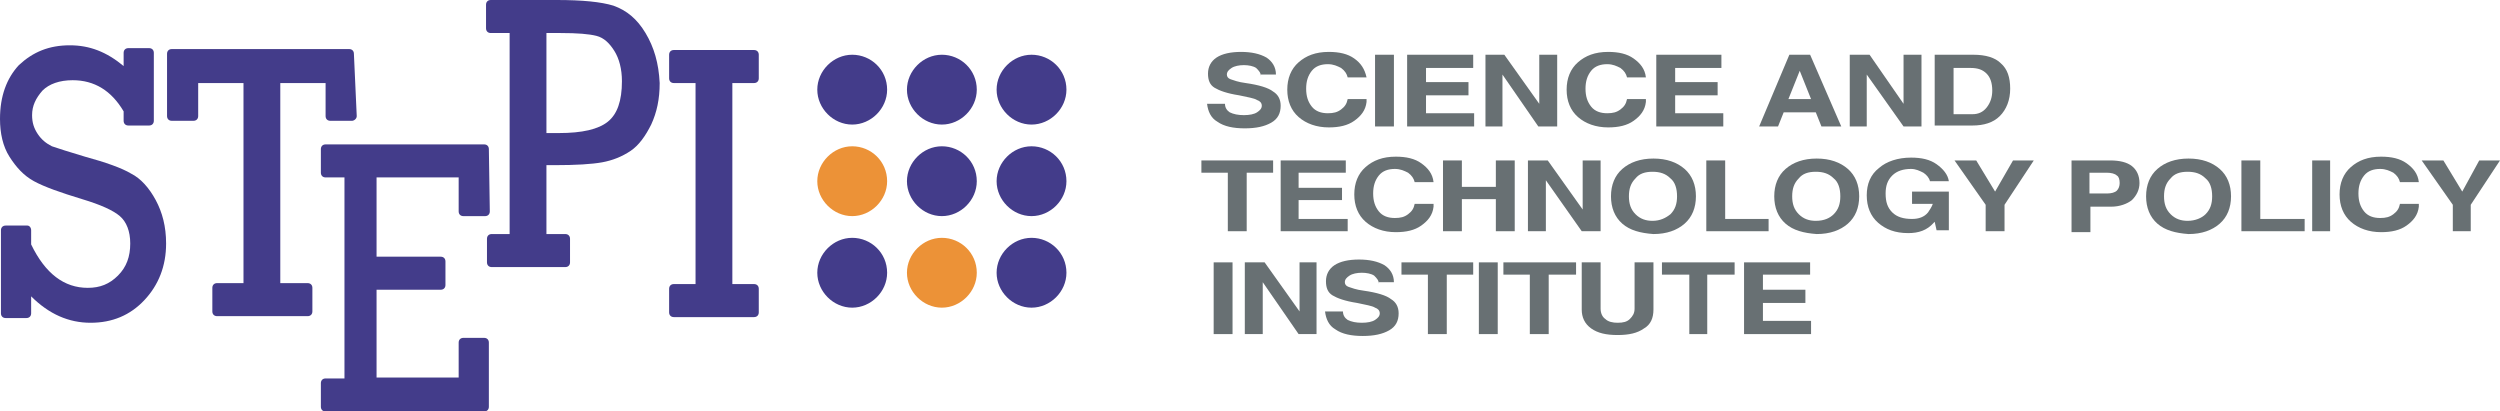
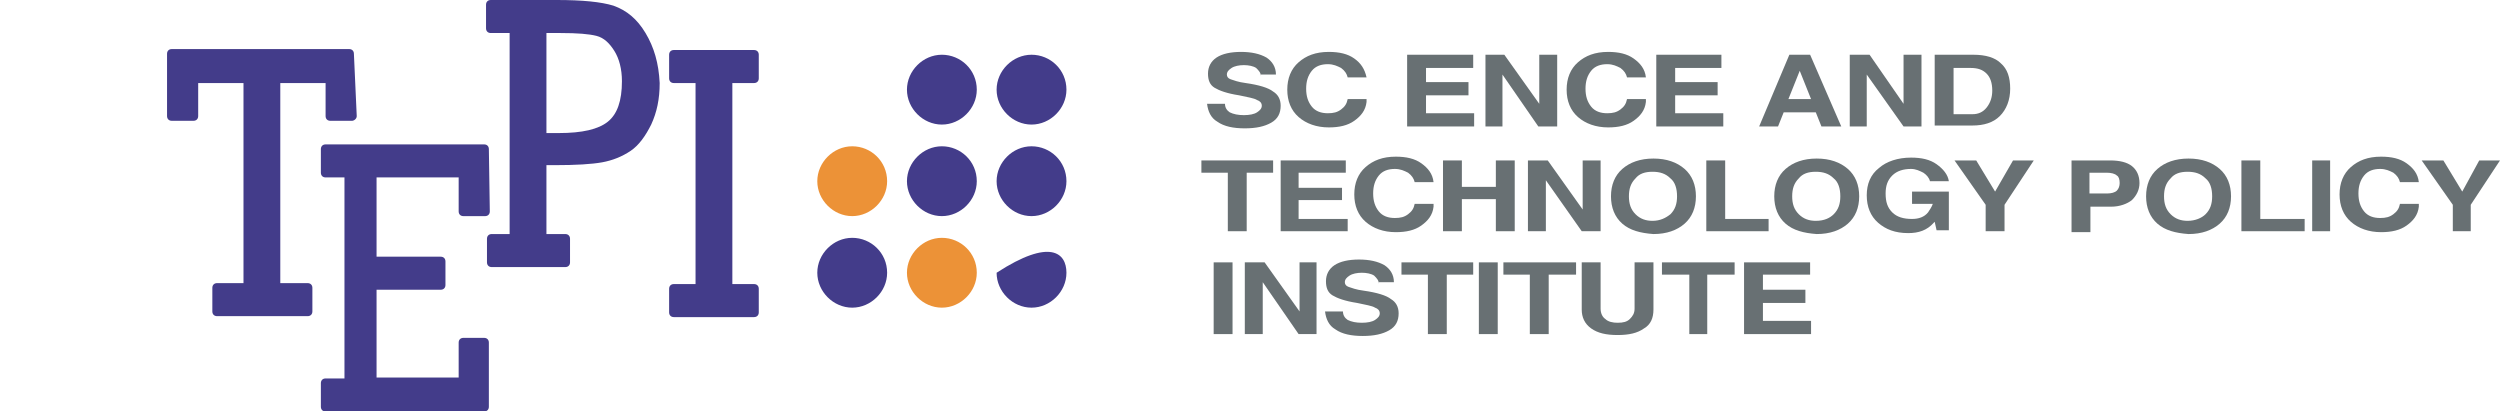
<svg xmlns="http://www.w3.org/2000/svg" version="1.1" id="Layer_1" x="0px" y="0px" viewBox="0 0 264.9 43.6" style="enable-background:new 0 0 264.9 43.6;" xml:space="preserve">
  <style type="text/css">
	.st0{fill:#687073;}
	.st1{fill:#433C8A;}
	.st2{fill:#EC9237;}
</style>
  <g>
    <g>
      <path class="st0" d="M133.6,8.1c0-0.4-0.2-0.6-0.5-0.9c-0.3-0.2-0.8-0.3-1.3-0.3c-0.5,0-1,0.1-1.3,0.3c-0.3,0.2-0.5,0.4-0.5,0.7    c0,0.2,0.1,0.4,0.4,0.5c0.3,0.1,0.8,0.3,1.6,0.4c1.4,0.2,2.4,0.5,2.9,0.9c0.5,0.3,0.8,0.8,0.8,1.5c0,0.8-0.3,1.4-1,1.8    c-0.7,0.4-1.6,0.6-2.8,0.6c-1.2,0-2.2-0.2-2.9-0.7c-0.7-0.4-1-1.1-1.1-1.9h1.9c0,0.4,0.2,0.7,0.5,0.9c0.4,0.2,0.9,0.3,1.5,0.3    c0.6,0,1.1-0.1,1.4-0.3c0.3-0.2,0.5-0.4,0.5-0.7c0-0.3-0.2-0.5-0.5-0.6c-0.3-0.2-1-0.3-1.9-0.5c-1.3-0.2-2.1-0.5-2.6-0.8    c-0.5-0.3-0.7-0.8-0.7-1.5c0-0.7,0.3-1.3,0.9-1.7c0.6-0.4,1.5-0.6,2.6-0.6c1.1,0,2,0.2,2.7,0.6c0.6,0.4,1,1,1,1.8l0,0H133.6z" />
      <path class="st0" d="M144.8,10.8c-0.1,0.9-0.6,1.5-1.3,2c-0.7,0.5-1.6,0.7-2.7,0.7c-1.3,0-2.4-0.4-3.2-1.1    c-0.8-0.7-1.2-1.7-1.2-2.9c0-1.2,0.4-2.2,1.2-2.9c0.8-0.7,1.8-1.1,3.2-1.1c1.1,0,2,0.2,2.7,0.7c0.7,0.5,1.1,1.1,1.3,2h-2    c-0.1-0.4-0.3-0.7-0.7-1c-0.4-0.2-0.8-0.4-1.4-0.4c-0.7,0-1.3,0.2-1.7,0.7c-0.4,0.5-0.6,1.1-0.6,1.9c0,0.8,0.2,1.4,0.6,1.9    c0.4,0.5,1,0.7,1.7,0.7c0.6,0,1-0.1,1.4-0.4c0.4-0.3,0.6-0.6,0.7-1.1H144.8z" />
-       <polygon class="st0" points="145.7,5.8 146.7,5.8 147.7,5.8 147.7,13.4 146.7,13.4 145.7,13.4   " />
      <polygon class="st0" points="149.1,13.4 149.1,5.8 156.1,5.8 156.1,6.5 156.1,7.2 151.1,7.2 151.1,8.7 155.6,8.7 155.6,9.4     155.6,10.1 151.1,10.1 151.1,12 156.2,12 156.2,12.7 156.2,13.4   " />
      <polygon class="st0" points="159.2,13.4 158.3,13.4 157.4,13.4 157.4,5.8 158.4,5.8 159.4,5.8 163.1,11 163.1,5.8 164,5.8     165,5.8 165,13.4 164,13.4 163,13.4 159.2,7.9   " />
      <path class="st0" d="M174.4,10.8c-0.1,0.9-0.6,1.5-1.3,2c-0.7,0.5-1.6,0.7-2.7,0.7c-1.3,0-2.4-0.4-3.2-1.1    c-0.8-0.7-1.2-1.7-1.2-2.9c0-1.2,0.4-2.2,1.2-2.9c0.8-0.7,1.8-1.1,3.2-1.1c1.1,0,2,0.2,2.7,0.7c0.7,0.5,1.2,1.1,1.3,2h-2    c-0.1-0.4-0.3-0.7-0.7-1c-0.4-0.2-0.8-0.4-1.4-0.4c-0.7,0-1.3,0.2-1.7,0.7c-0.4,0.5-0.6,1.1-0.6,1.9c0,0.8,0.2,1.4,0.6,1.9    c0.4,0.5,1,0.7,1.7,0.7c0.6,0,1-0.1,1.4-0.4c0.4-0.3,0.6-0.6,0.7-1.1H174.4z" />
      <polygon class="st0" points="175.5,13.4 175.5,5.8 182.4,5.8 182.4,6.5 182.4,7.2 177.5,7.2 177.5,8.7 182,8.7 182,9.4 182,10.1     177.5,10.1 177.5,12 182.6,12 182.6,12.7 182.6,13.4   " />
      <path class="st0" d="M189.6,5.8h1.1h1.1l3.3,7.6h-1h-1.1l-0.6-1.5H189l-0.6,1.5h-1h-1L189.6,5.8 M189.5,10.5h2.4l-1.2-3h0    L189.5,10.5z" />
      <polygon class="st0" points="197.8,13.4 196.9,13.4 196,13.4 196,5.8 197,5.8 198.1,5.8 201.7,11 201.7,5.8 202.7,5.8 203.6,5.8     203.6,13.4 202.6,13.4 201.7,13.4 197.8,7.9   " />
      <path class="st0" d="M205.1,5.8h1h3c1.3,0,2.3,0.3,2.9,0.9c0.7,0.6,1,1.5,1,2.7c0,1.2-0.4,2.2-1.1,2.9c-0.7,0.7-1.7,1-2.9,1h-3h-1    V5.8 M207.1,12.1h1.9c0.6,0,1.1-0.2,1.5-0.7c0.4-0.5,0.6-1.1,0.6-1.8c0-0.8-0.2-1.4-0.6-1.8c-0.4-0.4-0.9-0.6-1.7-0.6h-1.8V12.1z" />
      <polygon class="st0" points="130.1,18.3 127.3,18.3 127.3,17.6 127.3,17 134.9,17 134.9,17.6 134.9,18.3 132.1,18.3 132.1,24.5     131.1,24.5 130.1,24.5   " />
      <polygon class="st0" points="135.7,24.5 135.7,17 142.6,17 142.6,17.6 142.6,18.3 137.6,18.3 137.6,19.9 142.2,19.9 142.2,20.6     142.2,21.2 137.6,21.2 137.6,23.2 142.8,23.2 142.8,23.9 142.8,24.5   " />
      <path class="st0" d="M151.9,21.9c-0.1,0.9-0.6,1.5-1.3,2c-0.7,0.5-1.6,0.7-2.7,0.7c-1.3,0-2.4-0.4-3.2-1.1    c-0.8-0.7-1.2-1.7-1.2-2.9c0-1.2,0.4-2.2,1.2-2.9c0.8-0.7,1.8-1.1,3.2-1.1c1.1,0,2,0.2,2.7,0.7c0.7,0.5,1.2,1.1,1.3,2h-2    c-0.1-0.4-0.3-0.7-0.7-1c-0.4-0.2-0.8-0.4-1.4-0.4c-0.7,0-1.3,0.2-1.7,0.7c-0.4,0.5-0.6,1.1-0.6,1.9c0,0.8,0.2,1.4,0.6,1.9    c0.4,0.5,1,0.7,1.7,0.7c0.6,0,1-0.1,1.4-0.4c0.4-0.3,0.6-0.6,0.7-1.1H151.9z" />
      <polygon class="st0" points="152.9,17 153.9,17 154.9,17 154.9,19.8 158.5,19.8 158.5,17 159.5,17 160.5,17 160.5,24.5     159.5,24.5 158.5,24.5 158.5,21.1 154.9,21.1 154.9,24.5 153.9,24.5 152.9,24.5   " />
      <polygon class="st0" points="163.8,24.5 162.9,24.5 161.9,24.5 161.9,17 163,17 164,17 167.7,22.2 167.7,17 168.6,17 169.6,17     169.6,24.5 168.6,24.5 167.6,24.5 163.8,19.1   " />
      <path class="st0" d="M171.9,23.7c-0.8-0.7-1.2-1.7-1.2-2.9c0-1.2,0.4-2.2,1.2-2.9c0.8-0.7,1.9-1.1,3.3-1.1c1.4,0,2.5,0.4,3.3,1.1    c0.8,0.7,1.2,1.7,1.2,2.9c0,1.2-0.4,2.2-1.2,2.9c-0.8,0.7-1.9,1.1-3.3,1.1C173.8,24.7,172.7,24.4,171.9,23.7 M177,22.7    c0.5-0.5,0.7-1.1,0.7-1.9c0-0.8-0.2-1.5-0.7-1.9c-0.5-0.5-1.1-0.7-1.9-0.7c-0.8,0-1.4,0.2-1.8,0.7c-0.5,0.5-0.7,1.1-0.7,1.9    c0,0.8,0.2,1.4,0.7,1.9c0.5,0.5,1.1,0.7,1.8,0.7C175.9,23.4,176.5,23.1,177,22.7z" />
      <polygon class="st0" points="180.8,24.5 180.8,17 181.8,17 182.8,17 182.8,23.2 187.4,23.2 187.4,23.9 187.4,24.5   " />
      <path class="st0" d="M189.2,23.7c-0.8-0.7-1.2-1.7-1.2-2.9c0-1.2,0.4-2.2,1.2-2.9c0.8-0.7,1.9-1.1,3.3-1.1c1.4,0,2.5,0.4,3.3,1.1    c0.8,0.7,1.2,1.7,1.2,2.9c0,1.2-0.4,2.2-1.2,2.9c-0.8,0.7-1.9,1.1-3.3,1.1C191.1,24.7,190,24.4,189.2,23.7 M194.3,22.7    c0.5-0.5,0.7-1.1,0.7-1.9c0-0.8-0.2-1.5-0.7-1.9c-0.5-0.5-1.1-0.7-1.9-0.7c-0.8,0-1.4,0.2-1.8,0.7c-0.5,0.5-0.7,1.1-0.7,1.9    c0,0.8,0.2,1.4,0.7,1.9c0.5,0.5,1.1,0.7,1.8,0.7C193.3,23.4,193.9,23.1,194.3,22.7z" />
      <path class="st0" d="M202.2,24.7c-1.4,0-2.4-0.4-3.2-1.1c-0.8-0.7-1.2-1.7-1.2-2.9c0-1.2,0.4-2.2,1.3-2.9c0.8-0.7,2-1.1,3.4-1.1    c1.1,0,2,0.2,2.7,0.7c0.7,0.5,1.2,1.1,1.3,1.8h-2c-0.1-0.4-0.4-0.7-0.7-0.9c-0.4-0.2-0.8-0.4-1.3-0.4c-0.8,0-1.5,0.2-2,0.7    c-0.5,0.5-0.7,1.1-0.7,1.9c0,0.9,0.2,1.5,0.7,2c0.5,0.5,1.2,0.7,2.1,0.7h0c0.7,0,1.3-0.2,1.7-0.7c0.2-0.3,0.4-0.6,0.5-0.9h-2.2    v-1.3h3.9v4.1h-1.3l-0.2-0.9l-0.1,0.1C204.2,24.4,203.3,24.7,202.2,24.7L202.2,24.7z" />
      <polygon class="st0" points="210.4,21.7 207.1,17 208.3,17 209.4,17 211.4,20.3 211.4,20.3 213.3,17 214.4,17 215.5,17     212.4,21.7 212.4,24.5 211.4,24.5 210.4,24.5   " />
      <path class="st0" d="M219.5,17h1h3.1c1,0,1.8,0.2,2.3,0.6c0.5,0.4,0.8,1,0.8,1.8c0,0.7-0.3,1.3-0.8,1.8c-0.5,0.4-1.3,0.7-2.2,0.7    h-2.2v2.7h-1h-1V17 M221.4,20.5h1.9c0.4,0,0.8-0.1,1-0.3c0.2-0.2,0.3-0.5,0.3-0.8c0-0.4-0.1-0.7-0.3-0.8c-0.2-0.2-0.6-0.3-1.1-0.3    h-1.8V20.5z" />
      <path class="st0" d="M228.6,23.7c-0.8-0.7-1.2-1.7-1.2-2.9c0-1.2,0.4-2.2,1.2-2.9c0.8-0.7,1.9-1.1,3.3-1.1c1.4,0,2.5,0.4,3.3,1.1    c0.8,0.7,1.2,1.7,1.2,2.9c0,1.2-0.4,2.2-1.2,2.9c-0.8,0.7-1.9,1.1-3.3,1.1C230.5,24.7,229.4,24.4,228.6,23.7 M233.7,22.7    c0.5-0.5,0.7-1.1,0.7-1.9c0-0.8-0.2-1.5-0.7-1.9c-0.5-0.5-1.1-0.7-1.9-0.7c-0.8,0-1.4,0.2-1.8,0.7c-0.5,0.5-0.7,1.1-0.7,1.9    c0,0.8,0.2,1.4,0.7,1.9c0.5,0.5,1.1,0.7,1.8,0.7C232.6,23.4,233.3,23.1,233.7,22.7z" />
      <polygon class="st0" points="237.5,24.5 237.5,17 238.5,17 239.5,17 239.5,23.2 244.2,23.2 244.2,23.9 244.2,24.5   " />
      <polygon class="st0" points="245,17 245.9,17 246.9,17 246.9,24.5 246,24.5 245,24.5   " />
      <path class="st0" d="M256.3,21.9c-0.1,0.9-0.6,1.5-1.3,2c-0.7,0.5-1.6,0.7-2.7,0.7c-1.3,0-2.4-0.4-3.2-1.1    c-0.8-0.7-1.2-1.7-1.2-2.9c0-1.2,0.4-2.2,1.2-2.9c0.8-0.7,1.8-1.1,3.2-1.1c1.1,0,2,0.2,2.7,0.7c0.7,0.5,1.2,1.1,1.3,2h-2    c-0.1-0.4-0.3-0.7-0.7-1c-0.4-0.2-0.8-0.4-1.4-0.4c-0.7,0-1.3,0.2-1.7,0.7c-0.4,0.5-0.6,1.1-0.6,1.9c0,0.8,0.2,1.4,0.6,1.9    c0.4,0.5,1,0.7,1.7,0.7c0.6,0,1-0.1,1.4-0.4c0.4-0.3,0.6-0.6,0.7-1.1H256.3z" />
      <polygon class="st0" points="259.9,21.7 256.6,17 257.7,17 258.9,17 260.9,20.3 260.9,20.3 262.7,17 263.8,17 264.9,17     261.8,21.7 261.8,24.5 260.8,24.5 259.9,24.5   " />
      <polygon class="st0" points="128.6,27.8 129.6,27.8 130.6,27.8 130.6,35.4 129.6,35.4 128.6,35.4   " />
      <polygon class="st0" points="133.8,35.4 132.8,35.4 131.9,35.4 131.9,27.8 132.9,27.8 134,27.8 137.7,33 137.7,27.8 138.6,27.8     139.5,27.8 139.5,35.4 138.6,35.4 137.6,35.4 133.8,29.9   " />
      <path class="st0" d="M146.1,30.1c0-0.4-0.2-0.6-0.5-0.9c-0.3-0.2-0.8-0.3-1.3-0.3c-0.5,0-1,0.1-1.3,0.3c-0.3,0.2-0.5,0.4-0.5,0.7    c0,0.2,0.1,0.4,0.4,0.5c0.3,0.1,0.8,0.3,1.6,0.4c1.4,0.2,2.4,0.5,2.9,0.9c0.5,0.3,0.8,0.8,0.8,1.5c0,0.8-0.3,1.4-1,1.8    c-0.7,0.4-1.6,0.6-2.8,0.6c-1.2,0-2.2-0.2-2.9-0.7c-0.7-0.4-1-1.1-1.1-1.9h1.9c0,0.4,0.2,0.7,0.5,0.9c0.4,0.2,0.9,0.3,1.5,0.3    c0.6,0,1.1-0.1,1.4-0.3c0.3-0.2,0.5-0.4,0.5-0.7c0-0.3-0.2-0.5-0.5-0.6c-0.3-0.2-1-0.3-1.9-0.5c-1.3-0.2-2.1-0.5-2.6-0.8    c-0.5-0.3-0.7-0.8-0.7-1.5c0-0.7,0.3-1.3,0.9-1.7c0.6-0.4,1.5-0.6,2.6-0.6c1.1,0,2,0.2,2.7,0.6c0.6,0.4,1,1,1,1.8H146.1z" />
      <polygon class="st0" points="151.3,29.1 148.5,29.1 148.5,28.5 148.5,27.8 156.1,27.8 156.1,28.5 156.1,29.1 153.3,29.1     153.3,35.4 152.3,35.4 151.3,35.4   " />
      <polygon class="st0" points="156.7,27.8 157.7,27.8 158.7,27.8 158.7,35.4 157.7,35.4 156.7,35.4   " />
      <polygon class="st0" points="162.1,29.1 159.3,29.1 159.3,28.5 159.3,27.8 167,27.8 167,28.5 167,29.1 164.1,29.1 164.1,35.4     163.1,35.4 162.1,35.4   " />
      <polygon class="st0" points="179,29.1 176.1,29.1 176.1,28.5 176.1,27.8 183.8,27.8 183.8,28.5 183.8,29.1 180.9,29.1 180.9,35.4     179.9,35.4 179,35.4   " />
      <path class="st0" d="M175.2,32.8c0,0.9-0.3,1.6-1,2c-0.7,0.5-1.6,0.7-2.8,0.7c-1.2,0-2.1-0.2-2.8-0.7c-0.7-0.5-1-1.2-1-2v-5h1h1    v4.9c0,0.5,0.2,0.9,0.5,1.1c0.3,0.3,0.8,0.4,1.3,0.4c0.6,0,1-0.1,1.3-0.4c0.3-0.3,0.5-0.6,0.5-1.1v-4.9h1h1V32.8z" />
      <polygon class="st0" points="184.8,35.4 184.8,27.8 191.8,27.8 191.8,28.5 191.8,29.1 186.8,29.1 186.8,30.7 191.3,30.7     191.3,31.4 191.3,32.1 186.8,32.1 186.8,34 191.9,34 191.9,34.7 191.9,35.4   " />
    </g>
    <g>
-       <path class="st1" d="M16.5,21.2c-0.7-1.3-1.6-2.3-2.6-2.8c-1-0.6-2.7-1.2-4.9-1.8c-1.7-0.5-2.9-0.9-3.5-1.1    c-0.6-0.3-1.1-0.7-1.5-1.3c-0.4-0.6-0.6-1.2-0.6-2c0-1,0.4-1.8,1.1-2.6c0.7-0.7,1.8-1.1,3.2-1.1c2.3,0,4.1,1.1,5.4,3.3v1l0,0l0,0    c0,0.3,0.2,0.5,0.5,0.5l0,0h2.2l0,0c0.3,0,0.5-0.2,0.5-0.5c0,0,0,0,0,0V5.6c0,0,0,0,0,0c0-0.3-0.2-0.5-0.5-0.5l0,0h-2.2l0,0    c0,0,0,0,0,0c-0.3,0-0.5,0.2-0.5,0.5l0,0v0l0,0l0,0V7c-1.8-1.5-3.6-2.2-5.7-2.2c-2.2,0-3.9,0.7-5.4,2.1C0.7,8.3,0,10.2,0,12.6    c0,1.5,0.3,2.9,1,4c0.7,1.1,1.5,2,2.6,2.6c1.1,0.6,2.8,1.2,5.1,1.9c2,0.6,3.3,1.2,4,1.8c0.7,0.6,1.1,1.6,1.1,2.9    c0,1.4-0.4,2.5-1.3,3.4c-0.9,0.9-1.9,1.3-3.2,1.3c-2.5,0-4.5-1.5-6-4.6v-1.5l0,0c0-0.3-0.2-0.5-0.4-0.5l0,0h0c0,0,0,0,0,0    c0,0,0,0,0,0H0.6h0c0,0,0,0,0,0c-0.3,0-0.5,0.2-0.5,0.5l0,0v8.8l0,0l0,0c0,0.3,0.2,0.5,0.5,0.5c0,0,0,0,0,0v0h2.2l0,0    c0.3,0,0.5-0.2,0.5-0.5c0,0,0,0,0,0l0,0v-1.8c1.9,1.9,4,2.8,6.3,2.8c2.3,0,4.2-0.8,5.7-2.4c1.5-1.6,2.3-3.6,2.3-6    C17.6,24,17.2,22.5,16.5,21.2z" />
      <path class="st1" d="M37.5,5.7c0-0.3-0.2-0.5-0.5-0.5l0,0H18.2h0c0,0,0,0,0,0c-0.3,0-0.5,0.2-0.5,0.5l0,0v6.6l0,0v0    c0,0.3,0.2,0.5,0.5,0.5l0,0h2.3l0,0c0.3,0,0.5-0.2,0.5-0.5l0,0V8.8h4.8V30h-2.8l0,0c0,0,0,0,0,0c-0.3,0-0.5,0.2-0.5,0.5l0,0l0,0    v2.5l0,0c0,0.3,0.2,0.5,0.5,0.5l0,0h9.6v0c0.3,0,0.5-0.2,0.5-0.5c0,0,0,0,0,0v-2.5c0,0,0,0,0,0c0-0.3-0.2-0.5-0.5-0.5l0,0h-2.9    V8.8h4.8v3.5l0,0v0c0,0.3,0.2,0.5,0.5,0.5l0,0h2.3l0,0c0.2,0,0.5-0.2,0.5-0.5l0,0L37.5,5.7L37.5,5.7z" />
      <path class="st1" d="M51.8,15.8c0-0.3-0.2-0.5-0.5-0.5c0,0,0,0,0,0v0H34.5l0,0c-0.3,0-0.5,0.2-0.5,0.5v0v0v2.5l0,0c0,0,0,0,0,0    c0,0.3,0.2,0.5,0.5,0.5c0,0,0,0,0,0l0,0h2v21.3h-2l0,0c0,0,0,0,0,0c-0.3,0-0.5,0.2-0.5,0.5c0,0,0,0,0,0v0v2.5v0l0,0    c0,0.3,0.2,0.5,0.5,0.5c0,0,0,0,0,0h0h16.8h0c0.3,0,0.5-0.2,0.5-0.5l0,0l0,0v-6.8l0,0c0-0.3-0.2-0.5-0.5-0.5c0,0,0,0,0,0v0h-2.2v0    c0,0,0,0,0,0c-0.3,0-0.5,0.2-0.5,0.5c0,0,0,0,0,0v3.7h-8.7v-9.3h6.8h0c0,0,0,0,0,0c0.3,0,0.5-0.2,0.5-0.5v0v-2.5v0v0v0l0,0    c0-0.3-0.2-0.5-0.5-0.5l0,0h-6.8v-8.4h8.7v3.6c0,0,0,0,0,0c0,0.3,0.2,0.5,0.5,0.5l0,0h2.3l0,0c0.3,0,0.5-0.2,0.5-0.5l0,0l0,0    L51.8,15.8L51.8,15.8z" />
      <path class="st1" d="M68.4,3.5c-0.9-1.5-2-2.4-3.4-2.9C63.7,0.2,61.7,0,59,0h-7l0,0c-0.3,0-0.5,0.2-0.5,0.5l0,0V3l0,0l0,0    c0,0.3,0.2,0.5,0.5,0.5c0,0,0,0,0,0l0,0H54v21.3h-1.9l0,0c-0.3,0-0.5,0.2-0.5,0.5l0,0v2.5l0,0l0,0c0,0.3,0.2,0.5,0.5,0.5l0,0h7.8    l0,0c0,0,0,0,0,0c0.3,0,0.5-0.2,0.5-0.5v0l0,0v-2.5l0,0l0,0c0-0.3-0.2-0.5-0.5-0.5h0l0,0h-2v-7.3h0.9c2.2,0,3.9-0.1,5-0.3    c1.1-0.2,2.1-0.6,3-1.2c0.9-0.6,1.6-1.6,2.2-2.8c0.6-1.3,0.9-2.7,0.9-4.4C69.8,6.7,69.3,5,68.4,3.5 M64.4,12.9    c-1,0.8-2.7,1.2-5.2,1.2h-1.3V3.5h1.5c1.8,0,3,0.1,3.8,0.3c0.8,0.2,1.4,0.8,1.9,1.6c0.5,0.8,0.8,1.9,0.8,3.2    C65.9,10.7,65.4,12.1,64.4,12.9z" />
      <path class="st1" d="M80.4,5.8c0-0.3-0.2-0.5-0.5-0.5c0,0,0,0,0,0h0h-8.5h0c0,0,0,0,0,0c-0.3,0-0.5,0.2-0.5,0.5l0,0v2.5l0,0    c0,0.3,0.2,0.5,0.5,0.5l0,0h2.3v21.3h-2.3l0,0h0c-0.3,0-0.5,0.2-0.5,0.5l0,0v2.5l0,0c0,0,0,0,0,0c0,0.3,0.2,0.5,0.5,0.5l0,0v0h8.5    c0.3,0,0.5-0.2,0.5-0.5l0,0v-2.5h0l0,0c0-0.3-0.2-0.5-0.5-0.5l0,0h-2.3V8.8h2.3l0,0c0.3,0,0.5-0.2,0.5-0.5c0,0,0,0,0,0h0L80.4,5.8    L80.4,5.8z" />
      <path class="st1" d="M113,9.5c0,2-1.7,3.7-3.7,3.7c-2,0-3.7-1.7-3.7-3.7c0-2,1.7-3.7,3.7-3.7C111.3,5.8,113,7.4,113,9.5z" />
      <path class="st1" d="M103.5,9.5c0,2-1.7,3.7-3.7,3.7c-2,0-3.7-1.7-3.7-3.7c0-2,1.7-3.7,3.7-3.7C101.8,5.8,103.5,7.4,103.5,9.5z" />
-       <path class="st1" d="M94,9.5c0,2-1.7,3.7-3.7,3.7c-2,0-3.7-1.7-3.7-3.7c0-2,1.7-3.7,3.7-3.7C92.3,5.8,94,7.4,94,9.5z" />
      <path class="st2" d="M94,19.2c0,2-1.7,3.7-3.7,3.7c-2,0-3.7-1.7-3.7-3.7s1.7-3.7,3.7-3.7C92.3,15.5,94,17.1,94,19.2z" />
      <path class="st1" d="M103.5,19.2c0,2-1.7,3.7-3.7,3.7c-2,0-3.7-1.7-3.7-3.7s1.7-3.7,3.7-3.7C101.8,15.5,103.5,17.1,103.5,19.2z" />
      <path class="st1" d="M94,28.9c0,2-1.7,3.7-3.7,3.7c-2,0-3.7-1.7-3.7-3.7c0-2,1.7-3.7,3.7-3.7C92.3,25.2,94,26.8,94,28.9z" />
      <path class="st2" d="M103.5,28.9c0,2-1.7,3.7-3.7,3.7c-2,0-3.7-1.7-3.7-3.7c0-2,1.7-3.7,3.7-3.7C101.8,25.2,103.5,26.8,103.5,28.9    z" />
      <path class="st1" d="M113,19.2c0,2-1.7,3.7-3.7,3.7c-2,0-3.7-1.7-3.7-3.7s1.7-3.7,3.7-3.7C111.3,15.5,113,17.1,113,19.2z" />
-       <path class="st1" d="M113,28.9c0,2-1.7,3.7-3.7,3.7c-2,0-3.7-1.7-3.7-3.7c0-2,1.7-3.7,3.7-3.7C111.3,25.2,113,26.8,113,28.9z" />
+       <path class="st1" d="M113,28.9c0,2-1.7,3.7-3.7,3.7c-2,0-3.7-1.7-3.7-3.7C111.3,25.2,113,26.8,113,28.9z" />
    </g>
  </g>
</svg>